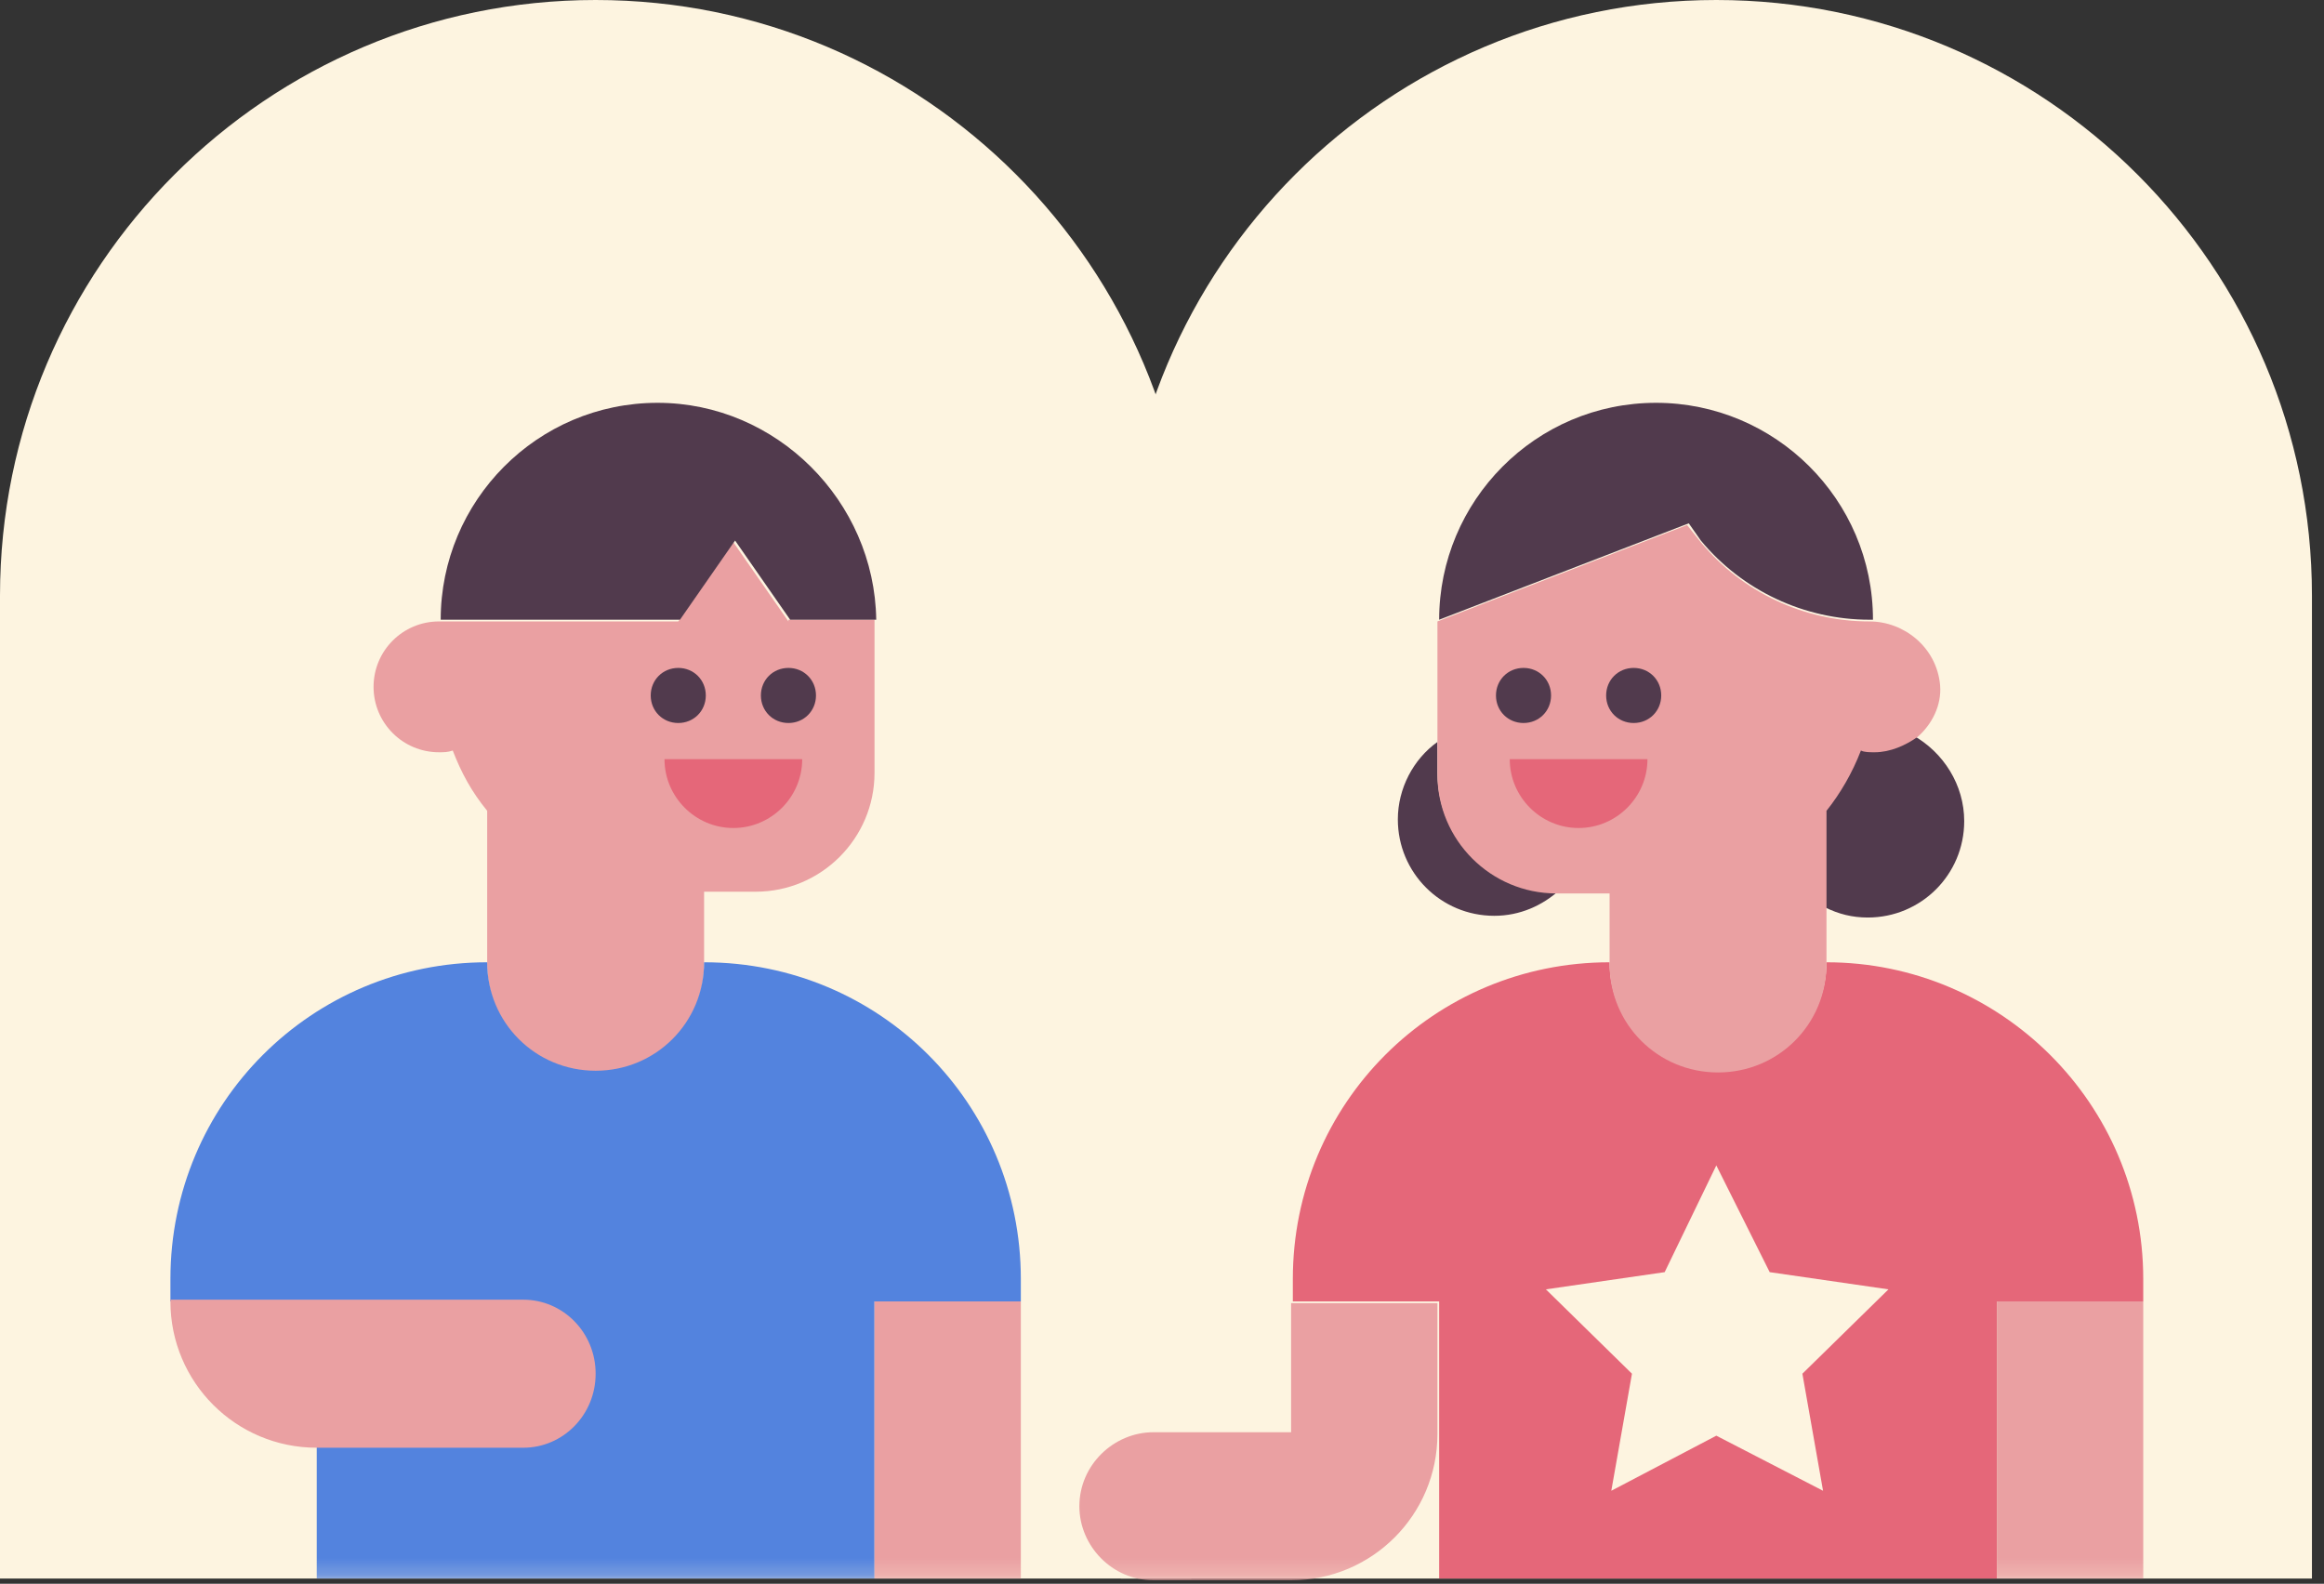
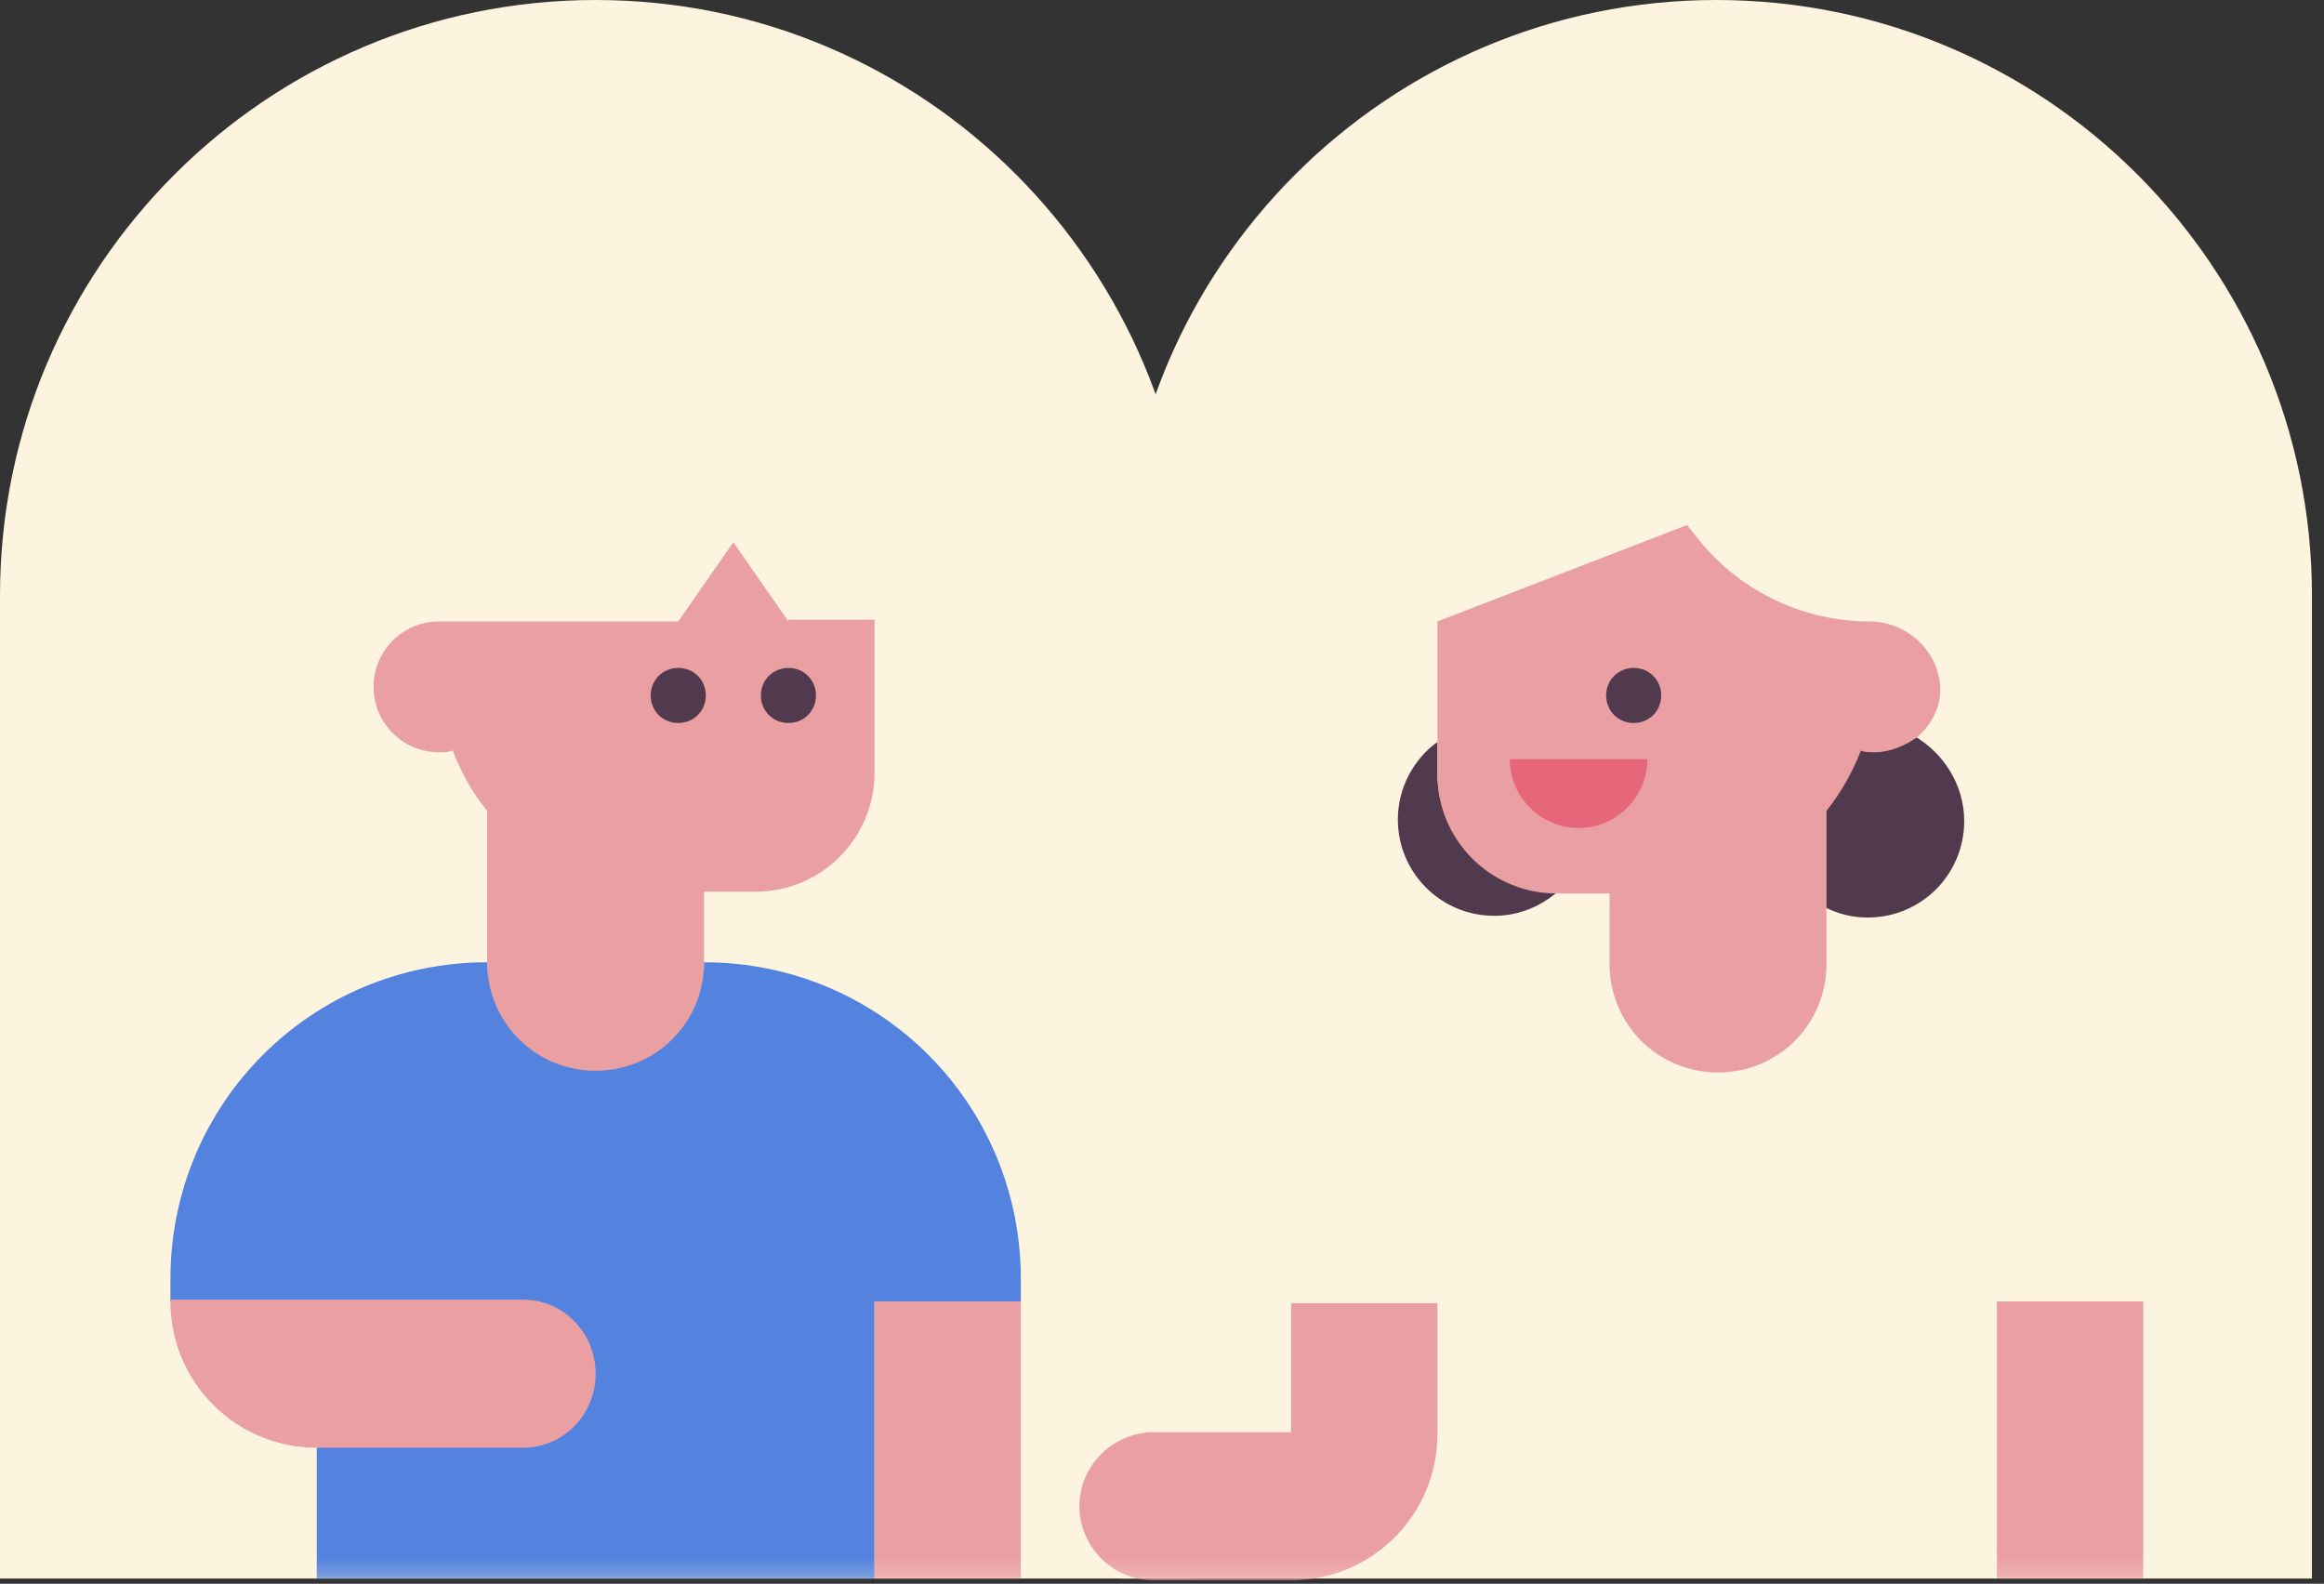
<svg xmlns="http://www.w3.org/2000/svg" xmlns:xlink="http://www.w3.org/1999/xlink" width="135px" height="92px" viewBox="0 0 135 92" version="1.1">
  <rect x="0" y="0" width="135" height="92" fill="#333333" stroke="none" />
  <title>Group 33</title>
  <defs>
    <polygon id="path-1" points="0 91.8 134.3 91.8 134.3 0 0 0" />
  </defs>
  <g id="Page-1" stroke="none" stroke-width="1" fill="none" fill-rule="evenodd">
    <g id="Group-33">
      <path d="M34.6,0 C15.5,0 0,15.5 0,34.6 L0,91.7 L69.2,91.7 L69.2,34.6 C69.1,15.5 53.7,0 34.6,0" id="Fill-1" fill="#FDF4E0" />
      <path d="M99.7,0 C80.6,0 65.1,15.5 65.1,34.6 L65.1,91.7 L134.3,91.7 L134.3,34.6 C134.3,15.5 118.8,0 99.7,0" id="Fill-3" fill="#FDF4E0" />
      <path d="M108,43.5 C107.5,44.8 106.9,45.9 106,47 L106,52.7 C106.8,53.1 107.6,53.3 108.5,53.3 C111.6,53.3 114.1,50.8 114.1,47.7 C114.1,45.6 112.9,43.7 111.1,42.7 C110.4,43.3 109.6,43.6 108.6,43.6 C108.5,43.6 108.3,43.6 108,43.5" id="Fill-5" fill="#513A4D" />
      <path d="M83.5,44.9 L83.5,43.1 C82.1,44.1 81.2,45.8 81.2,47.6 C81.2,50.7 83.7,53.2 86.8,53.2 C88.3,53.2 89.6,52.6 90.6,51.7 L90.3,51.7 C86.6,51.8 83.5,48.7 83.5,44.9" id="Fill-7" fill="#513A4D" />
-       <path d="M98.8,31.4 C101.2,34.3 104.8,36 108.6,36 L108.8,36 C108.8,29 103.1,23.4 96.2,23.4 C89.2,23.4 83.6,29.1 83.6,36 L98.1,30.4 L98.8,31.4 Z" id="Fill-9" fill="#513A4D" />
-       <path d="M106.1,55.9 L106.1,55.9 C106.1,59.4 103.3,62.2 99.8,62.2 C96.3,62.2 93.5,59.4 93.5,55.9 C83.3,55.9 75.1,64.1 75.1,74.3 L75.1,75.6 L83.6,75.6 L83.6,91.7 L116,91.7 L116,75.6 L124.5,75.6 L124.5,74.3 C124.5,64.1 116.2,55.9 106.1,55.9" id="Fill-11" fill="#E56779" />
      <path d="M108.6,36.1 L108.6,36.1 C104.8,36.1 101.2,34.4 98.8,31.5 L98,30.5 L83.5,36.1 L83.5,43.2 L83.5,45 C83.5,48.8 86.6,51.9 90.4,51.9 L90.7,51.9 L93.5,51.9 L93.5,56 C93.5,59.5 96.3,62.3 99.8,62.3 C103.3,62.3 106.1,59.5 106.1,56 L106.1,52.8 L106.1,47.1 C106.9,46.1 107.6,44.9 108.1,43.6 C108.3,43.7 108.6,43.7 108.9,43.7 C109.8,43.7 110.7,43.3 111.4,42.8 C112.2,42.1 112.8,41 112.7,39.8 C112.5,37.6 110.6,36.1 108.6,36.1" id="Fill-13" fill="#EAA0A2" />
-       <path d="M88.5,42 L88.5,42 C87.6,42 86.9,41.3 86.9,40.4 C86.9,39.5 87.6,38.8 88.5,38.8 C89.4,38.8 90.1,39.5 90.1,40.4 C90.1,41.3 89.4,42 88.5,42" id="Fill-15" fill="#513A4D" />
      <path d="M94.9,42 L94.9,42 C94,42 93.3,41.3 93.3,40.4 C93.3,39.5 94,38.8 94.9,38.8 C95.8,38.8 96.5,39.5 96.5,40.4 C96.5,41.3 95.8,42 94.9,42" id="Fill-17" fill="#513A4D" />
      <path d="M95.7,44.1 C95.7,46.3 93.9,48.1 91.7,48.1 C89.5,48.1 87.7,46.3 87.7,44.1 L95.7,44.1 Z" id="Fill-19" fill="#E56779" />
      <mask id="mask-2" fill="white">
        <use xlink:href="#path-1" />
      </mask>
      <g id="Clip-22" />
      <polygon id="Fill-21" fill="#EAA0A2" mask="url(#mask-2)" points="116 91.7 124.5 91.7 124.5 75.6 116 75.6" />
      <polygon id="Fill-23" fill="#FDF4E0" mask="url(#mask-2)" points="99.7 67.7 102.8 73.9 109.7 74.9 104.7 79.8 105.9 86.6 99.7 83.4 93.6 86.6 94.8 79.8 89.8 74.9 96.7 73.9" />
      <path d="M75,75.6 L75,83.2 L67,83.2 C64.7,83.2 62.7,85.1 62.7,87.5 C62.7,89.8 64.6,91.8 67,91.8 L75,91.8 C79.7,91.8 83.5,88 83.5,83.3 L83.5,75.7 L75,75.7 L75,75.6 Z" id="Fill-24" fill="#EAA0A2" mask="url(#mask-2)" />
      <path d="M45.8,36.1 L45.8,36.1 L42.6,31.5 L39.4,36.1 L25.5,36.1 C23.4,36.1 21.7,37.8 21.7,39.9 C21.7,42 23.4,43.7 25.5,43.7 C25.8,43.7 26,43.7 26.3,43.6 C26.8,44.9 27.4,46 28.3,47.1 L28.3,56 C28.3,59.5 31.1,62.3 34.6,62.3 C38.1,62.3 40.9,59.5 40.9,56 L40.9,51.8 L43.9,51.8 C47.7,51.8 50.8,48.7 50.8,44.9 L50.8,36 L45.8,36 L45.8,36.1 Z" id="Fill-25" fill="#EAA0A2" mask="url(#mask-2)" />
      <path d="M28.3,55.9 C18.1,55.9 9.9,64.1 9.9,74.3 L9.9,75.6 L18.4,75.6 L18.4,91.7 L50.8,91.7 L50.8,75.6 L59.3,75.6 L59.3,74.3 C59.3,64.1 51.1,55.9 40.9,55.9 C40.9,59.4 38.1,62.2 34.6,62.2 C31.1,62.2 28.3,59.4 28.3,55.9" id="Fill-26" fill="#5383DE" mask="url(#mask-2)" />
      <path d="M45.8,42 C44.9,42 44.2,41.3 44.2,40.4 C44.2,39.5 44.9,38.8 45.8,38.8 C46.7,38.8 47.4,39.5 47.4,40.4 C47.4,41.3 46.7,42 45.8,42" id="Fill-27" fill="#513A4D" mask="url(#mask-2)" />
      <path d="M39.4,42 C38.5,42 37.8,41.3 37.8,40.4 C37.8,39.5 38.5,38.8 39.4,38.8 C40.3,38.8 41,39.5 41,40.4 C41,41.3 40.3,42 39.4,42" id="Fill-28" fill="#513A4D" mask="url(#mask-2)" />
-       <path d="M46.6,44.1 C46.6,46.3 44.8,48.1 42.6,48.1 C40.4,48.1 38.6,46.3 38.6,44.1 L46.6,44.1 Z" id="Fill-29" fill="#E56779" mask="url(#mask-2)" />
      <polygon id="Fill-30" fill="#EAA0A2" mask="url(#mask-2)" points="50.8 91.7 59.3 91.7 59.3 75.6 50.8 75.6" />
      <path d="M9.9,75.6 C9.9,80.3 13.7,84.1 18.4,84.1 L30.4,84.1 C32.7,84.1 34.6,82.2 34.6,79.8 C34.6,77.4 32.7,75.5 30.4,75.5 L9.9,75.5 L9.9,75.6 Z" id="Fill-31" fill="#EAA0A2" mask="url(#mask-2)" />
-       <path d="M38.2,23.4 C31.2,23.4 25.6,29.1 25.6,36 L39.5,36 L42.7,31.4 L45.9,36 L50.9,36 C50.8,29.1 45.1,23.4 38.2,23.4" id="Fill-32" fill="#513A4D" mask="url(#mask-2)" />
    </g>
  </g>
</svg>